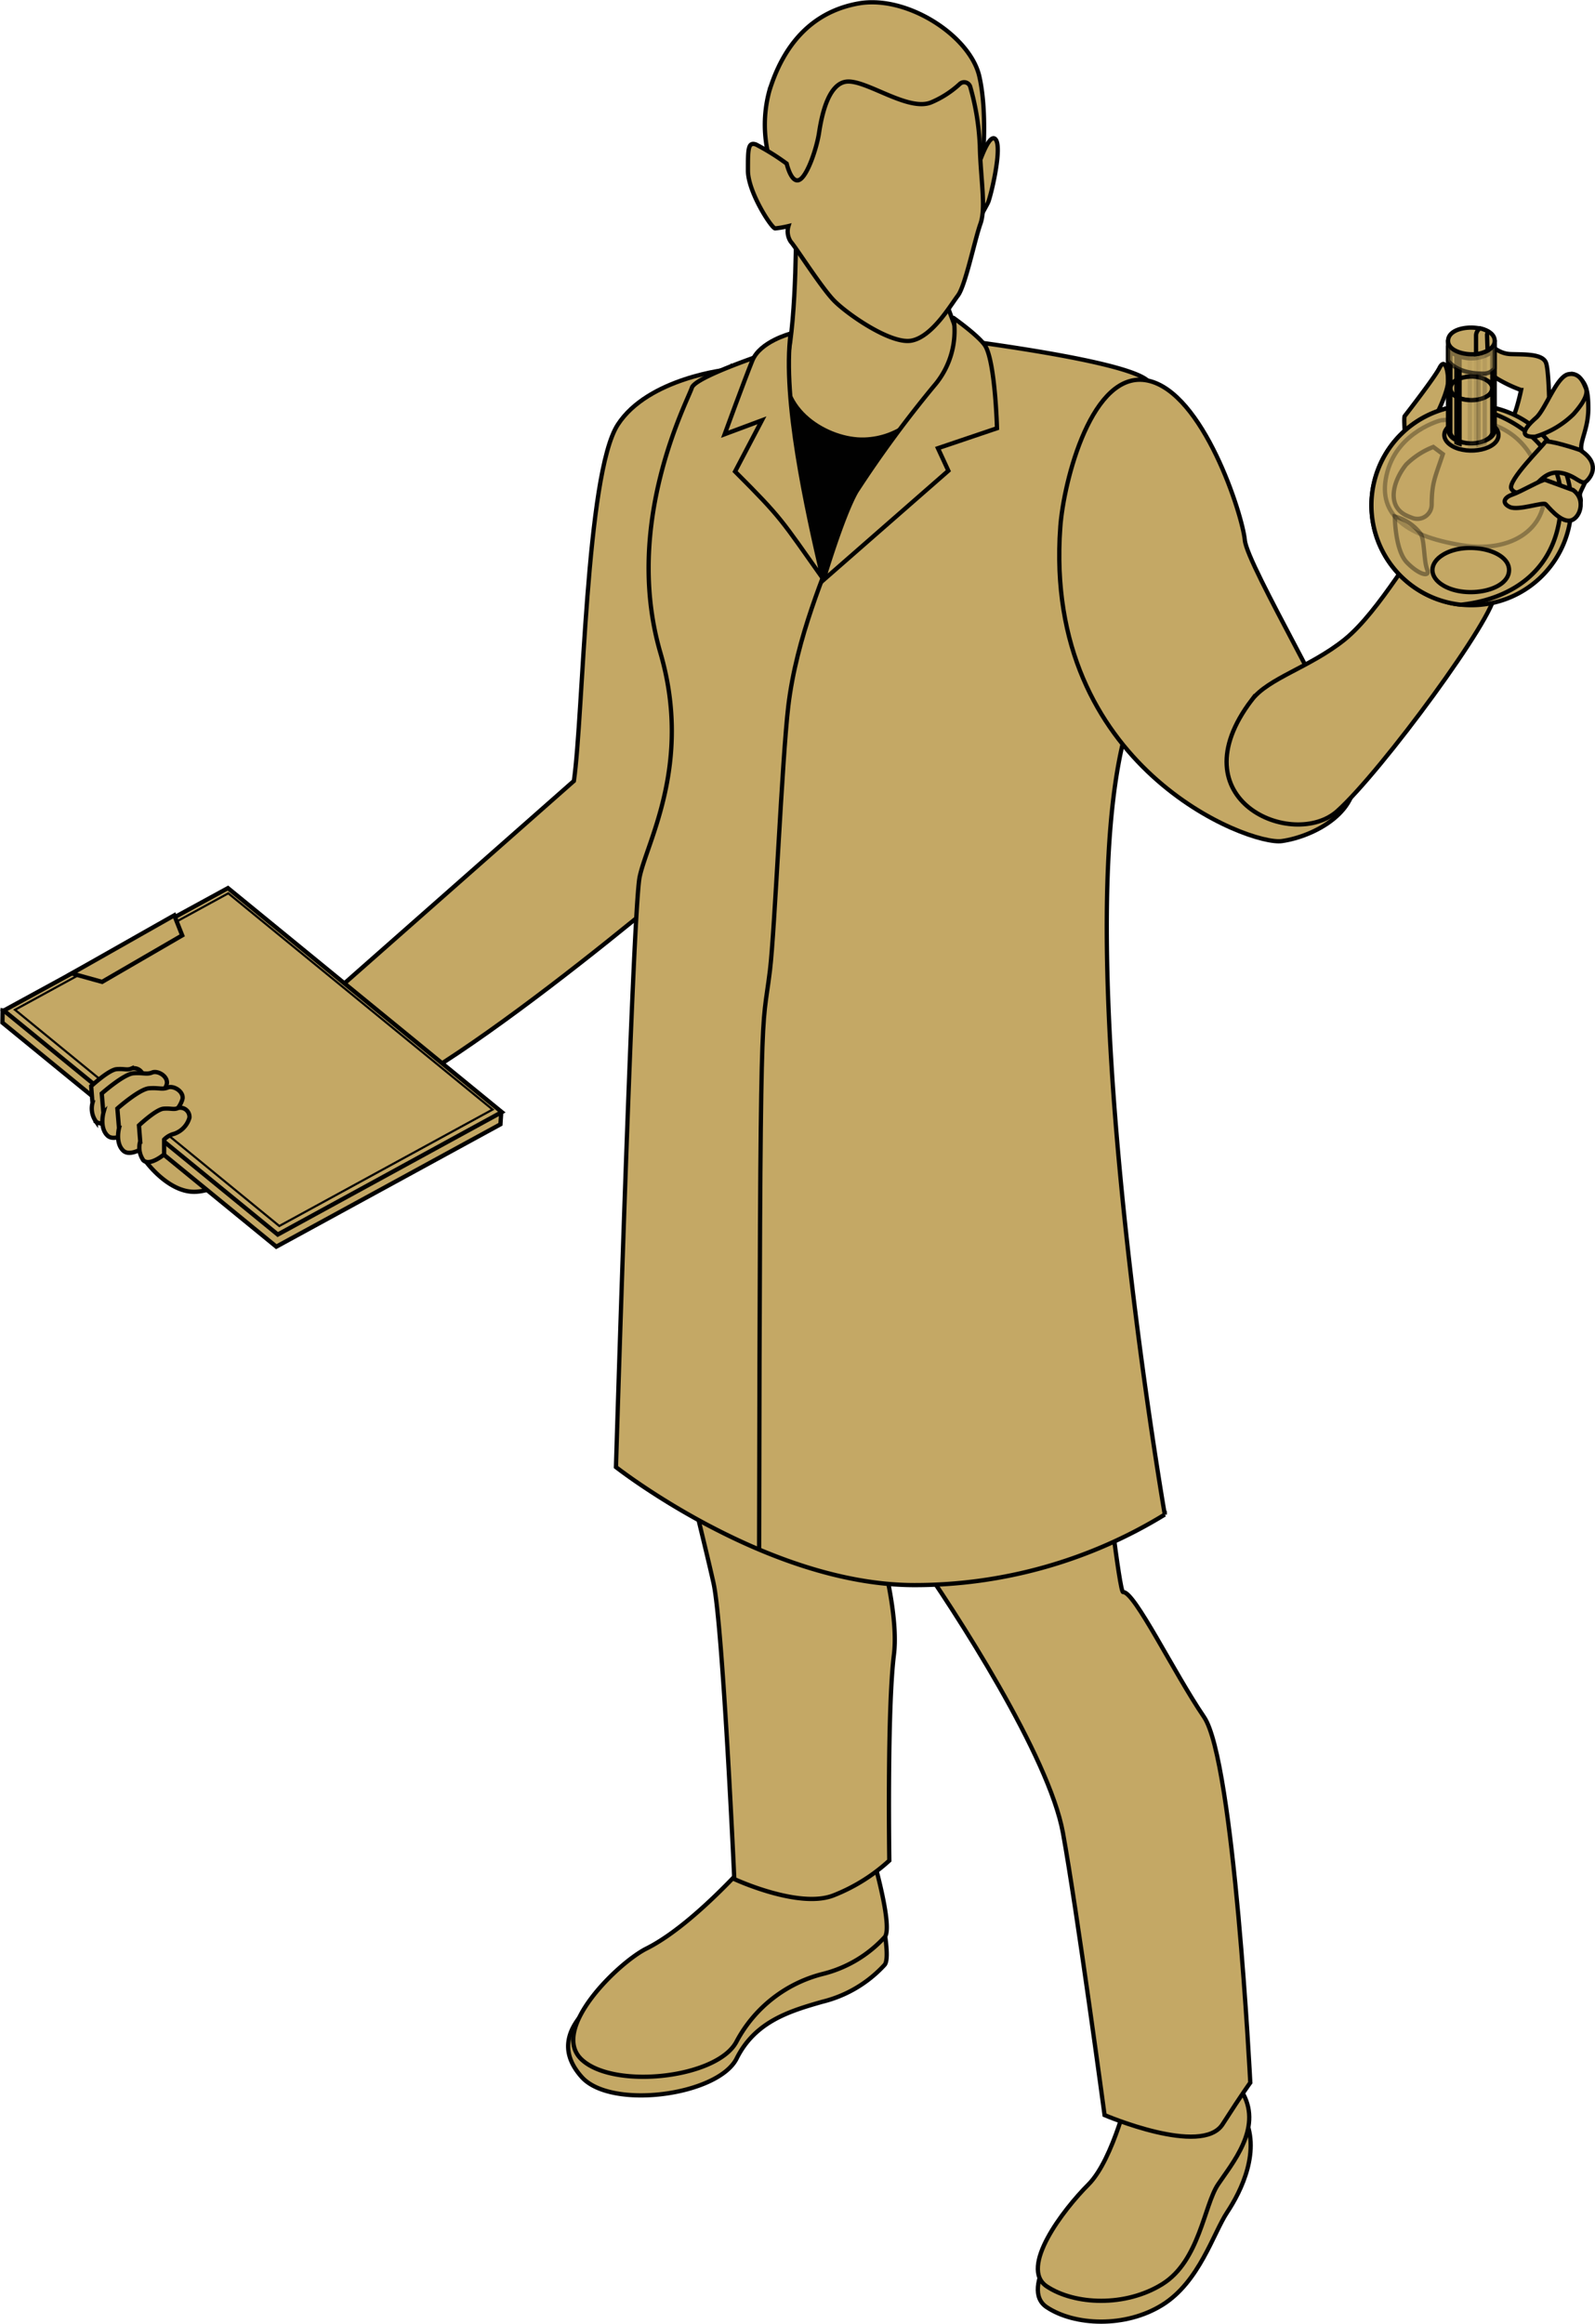
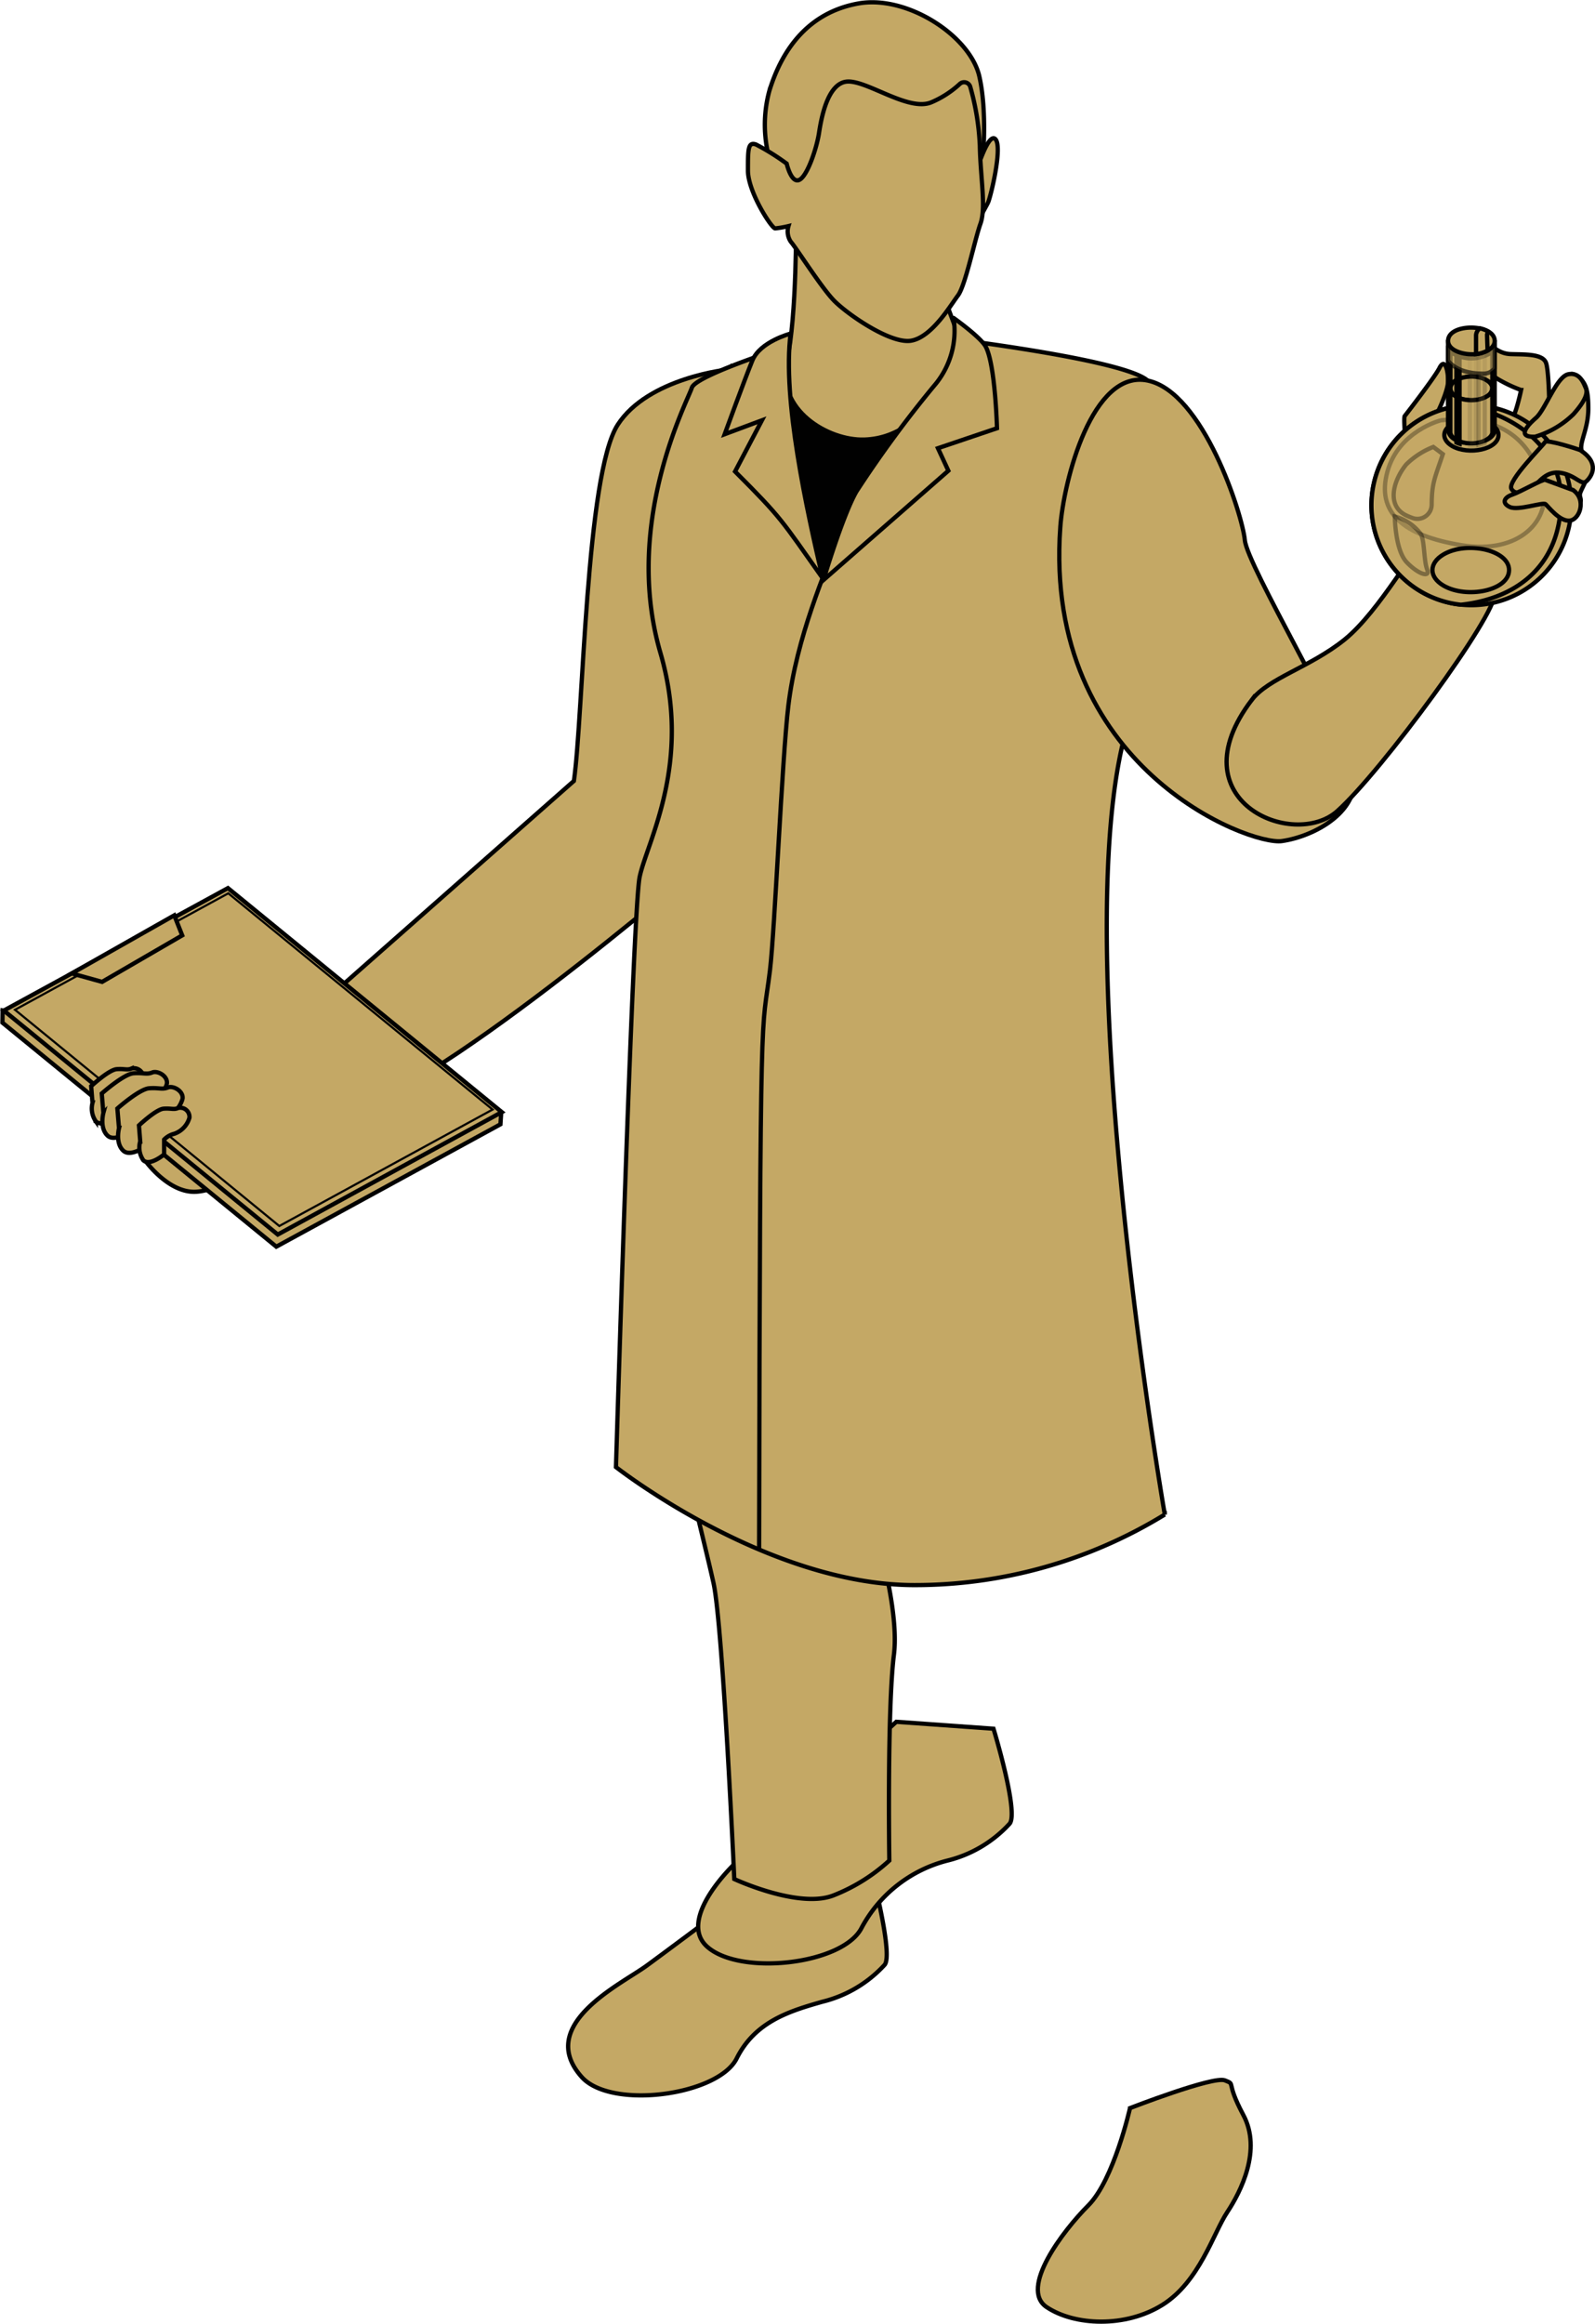
<svg xmlns="http://www.w3.org/2000/svg" width="186.949" height="272.321" viewBox="0 0 186.949 272.321">
  <g id="man" transform="translate(-42.364 -14.414)">
    <g id="Layer_1">
      <path id="Path_16978" data-name="Path 16978" d="M209.32,77.95l-1.7-6.37s-.88-8.07-.61-8.41,3.52-4.54,4.07-5.63.95-.14,1.02,1.36-1.76,4.88-1.76,4.88l1.02,5.08s3.39-1.42,4.34-1.76,2.85-2.85,3.53-3.12,1.42-3.86,1.42-3.86a15.927,15.927,0,0,1-2.85-1.36c-.81-.61-1.83-1.15-1.83-2.03s-.54-2.51.34-2.24,1.56,1.36,3.12,1.42,3.73-.07,4.14,1.02.41,6.92.41,6.92,1.56-6.24,2.85-5.56,1.7,1.49,1.7,4-1.15,4.07-.75,5.02,1.42,1.15.68,2.92-1.02,1.9-.88,2.44.19.74-1.3,2.43c-3.91,4.44-2.4,2.03-9.14,8.55l-7.8-5.69Z" fill="#c4a865" stroke="#010101" stroke-width="0.5" />
      <path id="Path_16979" data-name="Path 16979" d="M131.96,234.49s-10.85,8.13-13.83,10.3-13.02,6.92-7.59,13.02c3.44,3.87,16,2.17,18.17-2.17s6.24-5.56,10.03-6.64a14.6,14.6,0,0,0,7.32-4.34c1.08-1.36-1.9-12.34-1.9-12.34l-12.2,2.17Z" fill="#c4a865" stroke="#010101" stroke-width="0.5" />
-       <path id="Path_16980" data-name="Path 16980" d="M132.78,229.47s-8.14,10.03-14.64,13.29c-3.3,1.65-11.39,9.49-7.59,13.02s16,2.17,18.17-2.17a15.824,15.824,0,0,1,10.03-7.86,14.6,14.6,0,0,0,7.32-4.34c1.08-1.36-1.9-11.12-1.9-11.12l-11.39-.81Z" fill="#c4a865" stroke="#010101" stroke-width="0.5" />
+       <path id="Path_16980" data-name="Path 16980" d="M132.78,229.47c-3.3,1.65-11.39,9.49-7.59,13.02s16,2.17,18.17-2.17a15.824,15.824,0,0,1,10.03-7.86,14.6,14.6,0,0,0,7.32-4.34c1.08-1.36-1.9-11.12-1.9-11.12l-11.39-.81Z" fill="#c4a865" stroke="#010101" stroke-width="0.5" />
      <path id="Path_16981" data-name="Path 16981" d="M118.13,125.61s-2.17,31.19,1.08,45.56,5.69,23.86,6.78,28.74,2.44,34.71,2.44,34.71,7.59,3.53,11.66,1.9a21.043,21.043,0,0,0,6.51-4.07s-.27-17.63.54-24.13-3.53-18.98-3.53-18.98l-2.71-53.42-22.78-10.3Z" fill="#c4a865" stroke="#010101" stroke-width="0.5" />
      <path id="Path_16982" data-name="Path 16982" d="M174.81,261.47s-1.9,8.41-4.88,11.39-8.14,9.76-4.88,11.93,9.22,2.44,13.56-.27,5.97-8.41,7.59-10.85,4.07-7.32,1.9-11.39-.81-3.53-2.17-4.07-11.12,3.25-11.12,3.25Z" fill="#c4a865" stroke="#010101" stroke-width="0.5" />
-       <path id="Path_16983" data-name="Path 16983" d="M174.81,259.03s-1.9,8.41-4.88,11.39-8.14,9.76-4.88,11.93,9.22,2.44,13.56-.27,4.88-9.22,6.51-11.66,5.15-6.51,2.98-10.58-.81-3.52-2.17-4.07-11.12,3.25-11.12,3.25Z" fill="#c4a865" stroke="#010101" stroke-width="0.5" />
-       <path id="Path_16984" data-name="Path 16984" d="M131.69,154.09c3.2,10.94,12.47,34.71,17.63,42.03s16,24.13,17.63,33.08,4.88,33.08,4.88,33.08,11.39,4.88,13.83,1.08,3.25-4.88,3.25-4.88-1.9-37.69-5.42-42.85-8.17-14.75-9.49-14.64c-.81.06-6.24-53.42-8.41-61.83s-8.41-17.08-8.41-17.08l-30.91,8.14s3.71,17.99,5.42,23.86Z" fill="#c4a865" stroke="#010101" stroke-width="0.5" />
      <path id="Path_16985" data-name="Path 16985" d="M128.34,57.66c-.81,0-10.03,1.08-13.56,6.51-3.76,5.78-4.03,33.93-5.15,41.76L75.02,136.46s-1.63,8.41,7.32,8.13,42.2-28.9,42.2-28.9,6.78-37.69,6.51-39.05-2.71-18.98-2.71-18.98Z" fill="#c4a865" stroke="#010101" stroke-width="0.5" />
      <path id="Path_16986" data-name="Path 16986" d="M53.66,144.29l-.08,1.53,3.9,1.53a2.571,2.571,0,0,0,.31,1.07,6.6,6.6,0,0,0,1.45.61l.31,1.61s2.6,3.52,5.66,3.44,7.49-3.29,8.48-4.13,3.36-7.11,3.36-7.11l-7.18-3.59-9.78,4.51s-6.5.08-6.42.54Z" fill="#c4a865" stroke="#010101" stroke-width="0.5" />
      <path id="Path_16987" data-name="Path 16987" d="M101.02,146.17,74.75,160.51l-32.1-26.25.02-1.43,58.44,11.99Z" fill="#c4a865" stroke="#010101" stroke-width="0.5" />
      <path id="Path_16988" data-name="Path 16988" d="M101.18,144.74,74.92,159.09,42.81,132.84l26.27-14.35Z" fill="#c4a865" stroke="#010101" stroke-width="0.5" />
      <path id="Path_16989" data-name="Path 16989" d="M44.12,132.75l25-13.65,30.98,25.34-25,13.65Z" fill="#c4a865" stroke="#010101" stroke-width="0.25" />
      <path id="Path_16990" data-name="Path 16990" d="M54.33,129.48l9.39-5.45-.93-2.35-12.02,6.81Z" fill="#c4a865" stroke="#010101" stroke-width="0.5" />
      <path id="Path_16991" data-name="Path 16991" d="M53.2,143.61l-.15-1.91s2.06-1.91,2.98-1.99,1.22.15,1.76-.08a1.115,1.115,0,0,1,1.38,1.15,2.857,2.857,0,0,1-1.83,1.91,2.5,2.5,0,0,0-1.22.69v1.76s-1.76,1.45-2.52.69a2.628,2.628,0,0,1-.38-2.22Z" fill="#c4a865" stroke="#010101" stroke-width="0.5" />
      <path id="Path_16992" data-name="Path 16992" d="M54.48,144.84l-.19-2.28s2.57-2.28,3.72-2.37,1.52.18,2.19-.09,1.91.46,1.71,1.37a3.478,3.478,0,0,1-2.29,2.28,3.089,3.089,0,0,0-1.52.82v2.1s-2.19,1.73-3.14.82-.48-2.65-.48-2.65Z" fill="#c4a865" stroke="#010101" stroke-width="0.5" />
      <path id="Path_16993" data-name="Path 16993" d="M56.31,146.6l-.19-2.28s2.57-2.28,3.72-2.37,1.52.18,2.19-.09,1.91.46,1.72,1.37a3.478,3.478,0,0,1-2.29,2.28,3.089,3.089,0,0,0-1.52.82v2.1s-2.19,1.73-3.14.82-.48-2.65-.48-2.65Z" fill="#c4a865" stroke="#010101" stroke-width="0.5" />
      <path id="Path_16994" data-name="Path 16994" d="M58.8,148.19l-.15-1.89s2-1.89,2.89-1.96,1.19.15,1.7-.08a1.08,1.08,0,0,1,1.33,1.13,2.8,2.8,0,0,1-1.78,1.89,2.464,2.464,0,0,0-1.19.68v1.74s-1.7,1.43-2.44.68a2.622,2.622,0,0,1-.37-2.19Z" fill="#c4a865" stroke="#010101" stroke-width="0.5" />
      <path id="Path_16995" data-name="Path 16995" d="M178.89,191.9a55.988,55.988,0,0,1-29.35,8.27c-17.35,0-34.98-13.83-34.98-13.83s1.96-65.06,2.77-69.12,6.24-13.29,2.44-26.3c-4.43-15.19,3.16-29.45,3.69-31.08.55-1.63,13.83-5.69,13.83-5.69l12.47-.55s24.14,2.72,27.12,5.42c2.99,2.72,1.63,29.9-1.62,38.24-8.85,22.67,3.63,94.65,3.63,94.65Z" fill="#c4a865" stroke="#010101" stroke-width="0.5" />
      <path id="Path_16996" data-name="Path 16996" d="M166.64,76.19c-2.03,28.17,22.17,37.33,25.97,36.79s9.49-3.53,8.41-8.41-12.47-23.86-12.75-26.85-4.88-17.36-11.39-18.71-9.85,11.74-10.24,17.18Z" fill="#c4a865" stroke="#010101" stroke-width="0.5" />
      <path id="Path_16997" data-name="Path 16997" d="M189.08,96.44c1.96-2.57,6.78-3.8,10.85-7.05,4.18-3.35,8.65-11.66,9.49-11.66s7.86,3.8,8.13,6.24-13.29,20.88-18.44,25.49-18.99-1.24-10.03-13.02Z" fill="#c4a865" stroke="#010101" stroke-width="0.5" />
      <path id="Path_16998" data-name="Path 16998" d="M135.66,40.17s.14,11.12-1.08,16.68,4.31,25.45,4.31,25.45l16.13-27.73-2.54-6.8-16.81-7.59Z" fill="#010101" />
      <path id="Path_16999" data-name="Path 16999" d="M135.66,40.17s.14,11.12-1.08,16.68,4.8,9.21,9.08,9.08c8.37-.25,11.35-11.36,11.35-11.36l-2.54-6.8-16.81-7.59Z" fill="#c4a865" stroke="#010101" stroke-width="0.5" />
      <path id="Path_17000" data-name="Path 17000" d="M154.44,34.34l2.98.34s.81-6.58-.27-11.32-8.47-9.56-14.17-8.54-8.88,5.15-10.44,10.24a15.128,15.128,0,0,0,1.02,10.64c.41.68,10.3,2.78,10.3,2.78Z" fill="#c4a865" stroke="#010101" stroke-width="0.5" />
      <path id="Path_17001" data-name="Path 17001" d="M156.41,35.76s1.63-5.83,2.58-5.08-.47,6.64-.81,7.46a28.542,28.542,0,0,1-1.63,2.78l-.14-5.15Z" fill="#c4a865" stroke="#010101" stroke-width="0.5" />
      <path id="Path_17002" data-name="Path 17002" d="M154.86,24.25a.748.748,0,0,1,1.23.35,29.777,29.777,0,0,1,1.12,6.89c.07,3.8.75,7.25.07,9.15s-1.76,7.25-2.64,8.41-3.05,4.88-5.49,5.29-7.59-3.19-9.08-4.75-4.41-6.17-5.02-6.85a2.16,2.16,0,0,1-.27-1.83,11.525,11.525,0,0,1-1.56.27c-.41,0-3.19-4.27-3.19-6.78s0-3.39.95-3.05a27.026,27.026,0,0,1,3.59,2.24s.54,2.37,1.49,1.9,2.03-3.73,2.3-5.49,1.02-5.97,3.39-6.03,7.12,3.53,9.76,2.44a11.532,11.532,0,0,0,3.34-2.15Z" fill="#c4a865" stroke="#010101" stroke-width="0.5" />
      <path id="Path_17003" data-name="Path 17003" d="M135.02,53.51s-3.56.92-4.47,3.15-3.25,8.64-3.25,8.64l4.37-1.63-3.15,6c5.56,5.56,5.4,5.64,10.27,12.51-1.88-8.06-4.74-20.97-3.76-28.68Z" fill="#c4a865" stroke="#010101" stroke-width="0.5" />
      <path id="Path_17004" data-name="Path 17004" d="M131.34,196.03c.11-68.03.3-59.9,1.27-67.9.57-4.7,1.41-24.75,2.15-30.97.97-8.13,4.32-15.6,6.05-20.36" fill="none" stroke="#010101" stroke-width="0.5" />
      <path id="Path_17005" data-name="Path 17005" d="M154.13,51.68a9.866,9.866,0,0,1-2.3,7.97,133.624,133.624,0,0,0-9.09,12.37c-1.63,2.85-3.86,10.37-3.86,10.37l14.64-12.81-1.22-2.64,6.92-2.34s-.19-7.43-1.32-9.56c-.59-1.11-3.76-3.36-3.76-3.36Z" fill="#c4a865" stroke="#010101" stroke-width="0.5" />
      <path id="Axo_panel" d="M216.24,56.21v1.97l-1.73-1V55.21Z" fill="#c4a865" stroke="#010101" stroke-width="0.5" />
      <path id="Path_17006" data-name="Path 17006" d="M226.54,73.62A11.715,11.715,0,1,1,213.6,61.97,11.709,11.709,0,0,1,226.54,73.62Z" fill="#c4a865" stroke="#010101" stroke-width="0.5" />
      <path id="Path_17007" data-name="Path 17007" d="M225.33,72.85c0,8.37-5.84,11.81-11.73,12.43a11.714,11.714,0,0,1,0-23.3c5.89.61,11.73,4.82,11.73,10.88Z" fill="#c4a865" stroke="#010101" stroke-width="0.5" />
      <path id="Axo_base" d="M219.24,81.22c0,2.42-4.98,3.39-7.67,1.83-1.75-1.01-1.75-2.65,0-3.67,2.75-1.59,7.67-.51,7.67,1.83Z" fill="#c4a865" stroke="#010101" stroke-width="0.5" />
      <path id="Path_17008" data-name="Path 17008" d="M211.25,63.67s-4.96,1.25-6.27,6.02,1.8,7.48,8.66,8.61,10.62-2.98,9.53-7.14-3.84-8.35-11.93-7.49Z" fill="#c4a865" stroke="#010101" stroke-width="0.5" opacity="0.3" />
      <path id="Axo_base-2" data-name="Axo_base" d="M218,65.39c0,1.71-3.52,2.39-5.42,1.3-1.24-.72-1.24-1.88,0-2.59,1.93-1.11,5.42-.38,5.42,1.3Z" fill="#c4a865" stroke="#010101" stroke-width="0.5" />
      <path id="Path_17009" data-name="Path 17009" d="M210.36,66.79a9.361,9.361,0,0,0-3.18,2.06c-1.6,2-2.29,4.89.04,5.98a8.263,8.263,0,0,0,.77.31,1.673,1.673,0,0,0,2.18-1.58c.02-2.59.37-3.11,1.31-5.93Z" fill="#c4a865" stroke="#010101" stroke-width="0.5" opacity="0.36" />
      <path id="Path_17010" data-name="Path 17010" d="M217.56,54.26V64.77c0,1.42-2.88,2.02-4.48,1.22a1.471,1.471,0,0,1-.99-1.22V54.26c0,1.19,1.92,1.7,3.28,1.55.95-.11,2.19-.63,2.19-1.55Z" fill="#c4a865" stroke="#010101" stroke-width="0.5" />
      <path id="Path_17011" data-name="Path 17011" d="M217.28,55.64v4.29a1.186,1.186,0,0,0-.72-.98c-1.47-.84-4.19-.29-4.19.98V55.64A4.3,4.3,0,0,0,217.28,55.64Z" fill="#c4a865" stroke="#010101" stroke-width="0.5" />
      <path id="Path_17012" data-name="Path 17012" d="M216.56,58.95c.95.54.96,1.42,0,1.96-1.48.84-4.19.29-4.19-.98S215.07,58.1,216.56,58.95Z" fill="#c4a865" stroke="#010101" stroke-width="0.5" />
      <path id="Path_17013" data-name="Path 17013" d="M217.28,59.93v5.13c0,.96-2.3,1.81-4.08.97-.53-.25-.84-.61-.84-.97V59.93c0,1.29,2.72,1.82,4.19.98a1.2,1.2,0,0,0,.72-.98Z" fill="#c4a865" stroke="#010101" stroke-width="0.5" />
      <path id="Path_17014" data-name="Path 17014" d="M213.44,55.91V66.42a2,2,0,0,1-.37-.15V55.76a3.072,3.072,0,0,0,.37.15Z" fill="#c4a865" stroke="#010101" stroke-width="0.5" />
      <path id="Path_17015" data-name="Path 17015" d="M216.39,55.84V66.35a3.892,3.892,0,0,1-.73.21V56.05a3.892,3.892,0,0,0,.73-.21Z" fill="#c4a865" stroke="#010101" stroke-width="0.5" opacity="0.19" />
      <path id="Path_17016" data-name="Path 17016" d="M215.37,56.09V66.6a4.109,4.109,0,0,1-.73.03V56.12a4.11,4.11,0,0,0,.73-.03Z" fill="#c4a865" stroke="#010101" stroke-width="0.5" opacity="0.11" />
      <path id="Path_17017" data-name="Path 17017" d="M217.56,54.26v3.31a1.663,1.663,0,0,1-1.37.63c-2.29,0-3.54-.78-4.1-1.52V55.06a1.991,1.991,0,0,1,.21-.19c1.17,1.58,5.26,1.09,5.26-.61Z" fill="#c4a865" stroke="#010101" stroke-width="0.5" opacity="0.65" />
      <path id="Path_17018" data-name="Path 17018" d="M217.56,54.36c0,.93-1.25,1.44-2.19,1.55-1.37.15-3.28-.38-3.28-1.55C212.09,52.25,217.56,52.32,217.56,54.36Z" fill="#c4a865" stroke="#010101" stroke-width="0.5" />
      <path id="Path_17019" data-name="Path 17019" d="M216.66,53.67c.02.72.06,1.83.06,1.83a3.76,3.76,0,0,1-1.35.41V53.7a1.083,1.083,0,0,1,.46-.81,3.425,3.425,0,0,1,1.01.4c.03.02-.19.15-.18.38Z" fill="#c4a865" stroke="#010101" stroke-width="0.5" />
      <path id="Path_17020" data-name="Path 17020" d="M205.85,74.95s.02,3.92,1.4,5.36,2.78,1.83,2.39.84-.3-3.3-.72-4.12a5.615,5.615,0,0,0-3.07-2.09Z" fill="#c4a865" stroke="#010101" stroke-width="0.5" opacity="0.36" />
      <path id="Path_17021" data-name="Path 17021" d="M222.33,65.58a10.776,10.776,0,0,0,4.47-2.64c1.63-1.83,1.63-2.64,1.42-3.08s-.64-1.86-2.03-1.59-2.68,4.14-3.8,5.12-2.24,2.3-.07,2.2Z" fill="#c4a865" stroke="#010101" stroke-width="0.5" />
      <path id="Path_17022" data-name="Path 17022" d="M227.59,67.17c-.15-.09-3.97-1.32-4.14-.95s-4.47,4.58-3.93,5.49,1.86.24,2.54-.24,1.53-1.97,3.32-1.63,2.34,1.53,2.95.95,1.59-2.1-.75-3.63Z" fill="#c4a865" stroke="#010101" stroke-width="0.5" />
      <path id="Path_17023" data-name="Path 17023" d="M226.73,71.84l-3.25-1.19c-.31-.1-2.85,1.39-3.86,1.73s-1.25,1.02-.27,1.46,3.86-.61,4.17-.34,1.63,2.03,2.81,1.93,2.03-2.44.41-3.59Z" fill="#c4a865" stroke="#010101" stroke-width="0.5" />
      <path id="Path_17024" data-name="Path 17024" d="M217.56,167.26" fill="#c4a865" stroke="#010101" stroke-width="0.5" />
    </g>
  </g>
</svg>